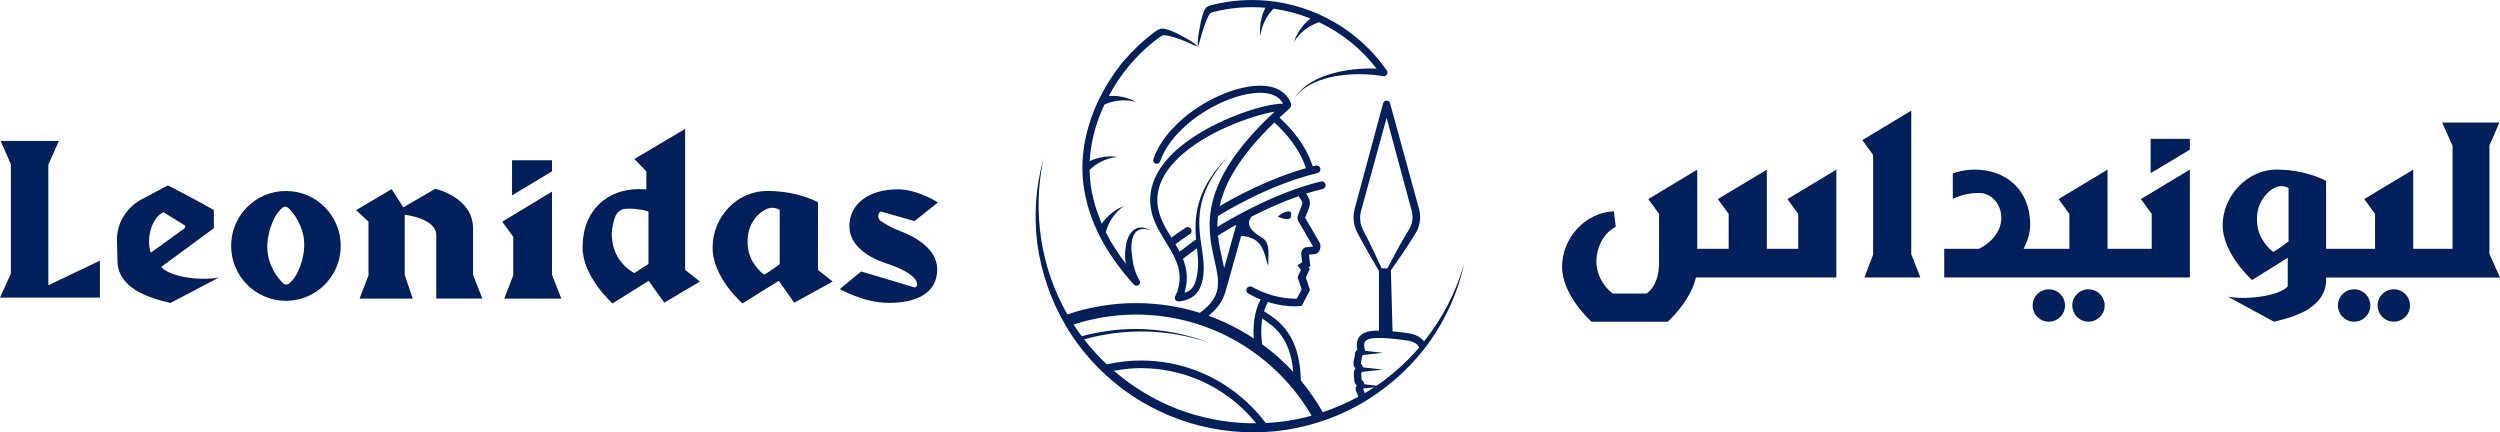
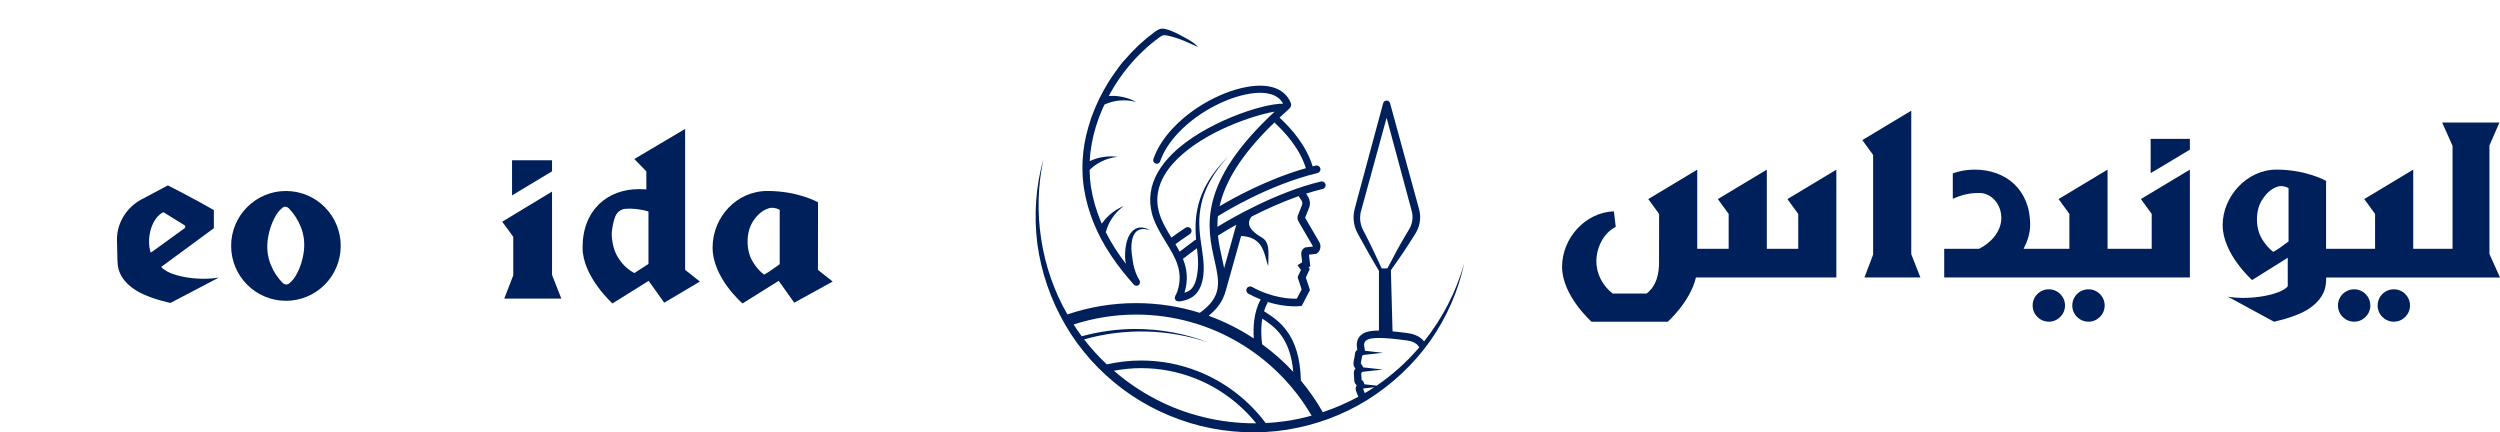
<svg xmlns="http://www.w3.org/2000/svg" id="Layer_2" data-name="Layer 2" viewBox="0 0 1025.16 177.29">
  <defs>
    <style>
      .cls-1, .cls-2 {
        fill: #00205c;
      }

      .cls-2 {
        fill-rule: evenodd;
      }
    </style>
  </defs>
  <g id="Layer_1-2" data-name="Layer 1">
    <g>
      <g>
        <path class="cls-1" d="M117.25,78.32c-12.4,0-22.47,10.07-22.47,22.5s10.07,22.53,22.47,22.53,22.47-10.07,22.47-22.53-10.06-22.5-22.47-22.5M124.45,104.06c-.47,2.85-1.33,5.5-2.59,7.96-.95,1.84-2.06,3.26-3.36,4.26-.78.6-1.84.47-2.54-.23-2.07-2.04-3.71-4.52-4.9-7.43-1.42-3.45-1.8-7.16-1.15-11.11.46-2.85,1.33-5.53,2.6-8.03.95-1.88,2.07-3.32,3.37-4.33.78-.61,1.84-.45,2.54.26,2.06,2.1,3.69,4.62,4.88,7.53,1.41,3.46,1.8,7.16,1.16,11.11" />
        <path class="cls-1" d="M335.44,82.96s-8.04-4.65-20.75-4.65-22.48,10.79-22.48,23.21,12.27,22.91,12.27,22.91l14.84-9.27,6.37,8.96,15.76-8.67-6.04-4.78.03-27.71ZM319.71,108.34c-.94.67-2,1.43-3.18,2.26-1.18.84-2.24,1.51-3.18,2.01-1.69-1.17-3.26-2.93-4.67-5.28-1.41-2.34-2.12-5.11-2.12-8.29s.75-6.05,2.27-8.36c1.51-2.3,3.49-4.29,6.23-5.21,1.53-.52,3.15-.23,4.67.55v22.32Z" />
-         <path class="cls-1" d="M369.41,94.87c-3.68-1.41-6.36-2.92-8.3-4.31-.62-.45-.99-1.17-.99-1.93,0-.77.38-1.48,1-1.92l13.9,3.96,9.59-7.66s-8.29-5.37-16.38-5.37c-12.2,0-19.92,6.1-19.92,15.14,0,7.97,7.88,12.9,15.24,15.27,13.74,4.42,13.62,9.45,11.52,9.82l-21.95-6.56-8.74,7.22s9.69,5.67,20.15,5.67,19.79-3.49,19.79-13.74c0-8.19-8.53-13.14-14.92-15.6" />
        <polygon class="cls-1" points="226.37 65.72 209.97 65.72 209.97 80.12 226.37 70.25 226.37 65.72" />
-         <path class="cls-1" d="M193.98,93.62c0-12.74-15.47-16.21-15.47-16.21l-13.11,7.6-4.8-7.45-14.58,8.63,5.09,4.68v22.04l-3.67,9.53h21.81l-3.29-9.72v-24.67s12.93,1.47,12.93,8.33v26.05h18.91l-3.81-9.72v-19.11Z" />
        <polygon class="cls-1" points="226.37 78.56 205.94 90.91 210.47 97.1 210.47 112.91 206.78 122.44 230.18 122.44 226.37 112.72 226.37 78.56" />
        <path class="cls-1" d="M280.94,52.86l-20.82,12.34,4.92,5.07v7.41c-.83-.08-1.86-.12-3.1-.12-12.66,0-23.05,8.39-23.05,23.96,0,11.94,12.26,22.91,12.26,22.91l14.84-9.27,6.38,8.96,14.63-8.67-6.06-4.79v-57.81ZM265.92,108.22l-5.79,3.75c-2.49-1.31-4.58-3.22-6.27-5.73-1.69-2.52-2.6-5.16-2.96-8.93-.21-2.19.26-4.24.65-6.1.2-.93.48-1.81.85-2.67.69-1.58,2.17-2.68,3.88-2.9,1.43-.13,2.9-.11,4.41.05,1.51.16,3.72.51,5.22,1.05v21.47Z" />
-         <polygon class="cls-1" points="40.97 106.87 19.83 116.98 19.83 67.5 24.16 57.79 .25 57.79 4.45 67.32 4.45 112.22 0 122.04 40.97 122.04 40.97 106.87" />
        <path class="cls-1" d="M66.11,109.45l21.59-15.87v-7.43c-7.81-4.53-18.85-10.13-18.85-10.13l-11.04,5.86c-5.91,3.25-9.85,9.5-9.85,16.25l.2,8.64c-.02,4.96,2.43,9.09,7.59,12.29,3.71,2.31,9.02,4.02,14.14,5.17l19.84-10.41c-9.41,1.56-20.77-.8-23.62-4.38M67.01,87.01l8.93,5.52v.87c-2.61,1.95-14.19,10.31-14.15,10.21-1.95-6.23.56-14.44,5.21-16.59" />
      </g>
      <g>
        <path class="cls-1" d="M448.59,91.71c3.81,9.33,9.72,17.58,16.34,24.99.47.53,1.26.65,1.87.27.69-.43.89-1.34.46-2.03v-.02c-1.17-1.84-1.95-4.04-2.46-6.26-.26-1.12-.35-2.27-.53-3.4-.19-1.13-.31-2.28-.33-3.42-.02-2.26.27-4.64,1.55-6.37.66-.84,1.63-1.4,2.77-1.52,1.14-.12,2.34.13,3.49.54-1.05-.6-2.2-1.1-3.5-1.21-1.29-.13-2.69.37-3.7,1.3-2,1.93-2.67,4.62-3.01,7.13-.16,1.27-.22,2.55-.19,3.83.02.9.17,1.79.36,2.67-3.14-4.08-5.95-8.4-8.26-12.97.52-1.98,1.33-3.93,2.53-5.7,1.28-1.92,2.91-3.68,4.88-5.05-2.25.86-4.34,2.23-6.18,3.91-1.07.97-2.02,2.08-2.88,3.29-.16-.37-.33-.73-.49-1.1-1.83-4.45-3.18-9.08-3.92-13.81-.36-2.35-.55-4.72-.59-7.09,1.37-1.35,2.96-2.54,4.76-3.42,2.06-1.03,4.35-1.74,6.74-1.94-2.38-.37-4.87-.24-7.31.31-1.41.31-2.79.8-4.13,1.42.06-1.2.15-2.4.29-3.6.55-4.7,1.69-9.33,3.32-13.79.04-.12.09-.24.13-.37.33-.9.69-1.8,1.07-2.69.09-.22.18-.44.27-.65.3-.71.63-1.4.96-2.09,1.85-.85,3.88-1.44,6-1.63,2.29-.22,4.69-.07,7,.59-2.09-1.2-4.47-1.96-6.94-2.32-1.4-.21-2.84-.25-4.29-.16.08-.15.15-.3.23-.44.12-.22.24-.44.37-.66.41-.74.84-1.47,1.27-2.2.18-.3.36-.6.54-.89.38-.62.78-1.22,1.18-1.82.28-.42.55-.84.83-1.25.52-.74,1.05-1.48,1.59-2.2.31-.41.63-.8.94-1.2.4-.5.8-1,1.2-1.5,3.74-4.51,8-8.54,12.68-11.93.6-.43,1.26-.88,2-.83.62.04,1.27.15,1.93.3,1.32.3,2.66.74,3.99,1.2,2.69.91,5.2,2.26,7.85,3.29-1.98-2.11-4.66-3.38-7.2-4.77-1.28-.68-2.58-1.33-3.98-1.87-.7-.27-1.43-.5-2.23-.69-.43-.06-.82-.17-1.34-.15-1.3.04-2.4.89-3.44,1.66-4.4,3.27-8.42,7.08-12.01,11.31-.05.05-.1.1-.15.15-.88.9-1.57,1.96-2.35,2.94-.09.11-.17.23-.25.35-.5.66-.98,1.33-1.46,2.02-.37.53-.74,1.08-1.1,1.62-.39.59-.78,1.19-1.16,1.79-.09.14-.19.28-.27.42-.11.19-.22.39-.33.58-.44.73-.87,1.47-1.29,2.22-.13.24-.27.48-.4.72-.51.94-1,1.88-1.47,2.83-.05.1-.1.19-.14.29-.51,1.04-.98,2.09-1.44,3.15-.11.26-.22.52-.33.79-.36.88-.72,1.76-1.05,2.66-.06.17-.12.33-.19.5-.15.42-.32.84-.46,1.26-.02.07-.02.14-.03.21-1.41,4.19-2.45,8.52-2.96,12.94-.57,5.01-.51,10.1.26,15.09.77,4.99,2.19,9.85,4.1,14.5" />
-         <path class="cls-1" d="M495.05,7.61c.27-.6.55-1.19.87-1.7.31-.49.83-.8,1.4-.94,7.07-1.82,14.32-2.41,21.57-1.79-.69,1.39-1.25,2.83-1.6,4.31-.59,2.43-.77,4.92-.45,7.31.25-2.39,1.01-4.66,2.07-6.71.88-1.71,2.03-3.22,3.33-4.53,5.24.73,10.31,2.1,15.13,4.03-1.21.96-2.32,2.02-3.25,3.19-1.57,1.94-2.8,4.12-3.52,6.42,1.25-2.05,2.9-3.79,4.73-5.18,1.71-1.31,3.62-2.26,5.57-2.89,9.17,4.33,17.28,10.79,23.59,19.01-2.23-.1-4.45-.08-6.67.07-3.38.23-6.74.71-10.02,1.52-3.27.81-6.5,1.94-9.44,3.6-2.93,1.65-5.6,3.88-7.38,6.72,1.98-2.7,4.75-4.66,7.71-6.06,2.98-1.41,6.18-2.27,9.41-2.82,3.23-.55,6.52-.78,9.79-.75,3.27.03,6.54.3,9.69.9.55-.19,1.07-.52,1.28-1.06.17-.44.13-.95-.17-1.37-11.44-16.39-29.41-26.82-49.31-28.61-7.35-.66-14.71-.12-21.9,1.63-1.26.31-2.66.64-3.32,1.76-.23.39-.4.75-.54,1.11-.29.71-.5,1.4-.69,2.08-.37,1.37-.65,2.73-.9,4.1-.44,2.73-1.14,5.49-.77,8.24.89-2.58,1.42-5.27,2.34-7.84.44-1.28.91-2.54,1.45-3.75" />
        <path class="cls-1" d="M583.98,140.02c-1.31-1.72-3.54-2.95-6.43-3.37-2.41-.34-4.57-.61-6.52-.78l-.68-25.04c2.81-3.98,5.75-8.16,8.44-12.48l1.35-2.14c.44-.68.93-1.52,1.26-2.35.69-1.67,1.01-3.49.94-5.3-.03-.9-.17-1.8-.4-2.68l-.63-2.31-1.26-4.59-10.04-36.66c-.13-.49-.51-.89-1.03-1.04-.78-.21-1.58.25-1.8,1.04l-9.78,36.26-1.22,4.53-.6,2.27c-.21.77-.4,1.68-.47,2.53-.16,1.73.01,3.49.51,5.15.25.83.58,1.64.99,2.4l1.17,2.18c2.46,4.58,5.1,9.09,7.68,13.46v24.45c-2.86.01-4.88.35-6.13,1.02-3.63,1.94-3.04,5.39-2.72,6.87-.82.5-1.01,1.29-1.01,1.93,0,.28-.14.92-.25,1.43-.31,1.48-.58,2.76.04,3.7.12.19.27.4.42.61-.45.54-.67,1.23-.64,1.94l.17,3.03c.04.71.37,1.37.91,1.83l.09.08-.15.31c-.33.66-.36,1.43-.09,2.12l.9,2.27c-4.67,2.53-9.54,4.65-14.56,6.34-2.61-4.6-5.63-8.93-8.99-12.97-.41-18.95-9.03-24.53-14.79-28.22l-.33-.21c.39-1.27.9-2.5,1.58-3.63l-.54-.33c5.03,1.65,9.18,1.95,11.52,1.95,1.25,0,1.98-.09,2.09-.1l.82-.1,3.37-6.48-1.69-5.13,1.62-3.51-.51-.68.71-.44-.54-4.75,2.97-.33.29-.18c1.52-.91,1.8-3.24,1.04-4.54l-5.87-10.09,1.7-4.32c.49-1.44.3-3.02-.52-4.35l-.79-1.22c2.25-.72,4.53-1.37,6.81-1.91.85-.21,1.37-1.06,1.16-1.9-.2-.85-1.05-1.36-1.9-1.16-18.56,4.44-37.14,15.35-42.43,18.6-.01-1.41.04-2.87.2-4.38,2.71-1.71,20.92-12.9,40.85-17.69.84-.21,1.36-1.06,1.16-1.9-.2-.84-1.05-1.37-1.9-1.16-.41.1-.83.21-1.24.31-2.8-8.99-8.99-15.66-13.59-20,1.06-.99,2.15-1.98,3.29-3,.62-.55,1.33-1.12,1.44-1.95.05-.4-.01-.82-.17-1.2-1.32-3.12-3.89-5.3-7.43-6.3-8.1-2.28-21.58,1.73-32.78,9.75-4.59,3.29-12.79,10.22-16.09,19.69-.26.76.14,1.6.9,1.87.16.06.32.08.48.08.61,0,1.18-.38,1.39-.98,3.03-8.71,10.72-15.18,15.02-18.27,10.37-7.42,23.1-11.34,30.28-9.31,2.4.68,4.1,2.02,5.14,3.92-8.27-.14-32.39,7.75-45.37,20.51-2.37,2.33-4.51,4.94-6.14,7.86-1.42,2.55-2.43,5.34-2.82,8.24-.39,2.84-.17,5.74.55,8.52.06.22.11.45.18.67,1.25,4.02,3.4,7.53,5.48,10.93,3.99,6.5,7.45,12.18,4.7,20.4-.33.98-1.2,1.9-.94,2.91.26,1.01,1.22,1.15,2.29.99,1.49-.22,3-.7,4.32-1.43,2.12-1.18,3.47-3.27,4.23-5.52,1.54-4.57.94-9.71.21-14.59-.42-2.73-.84-5.42-.99-8.13-.36-5.4.43-10.89,2.58-15.91,2.12-5.04,5.36-9.58,9.06-13.66-3.89,3.89-7.38,8.29-9.79,13.33-2.45,5.02-3.56,10.69-3.46,16.3.01,1.44.09,2.88.21,4.3-.17.06-.34.12-.5.24l-6.25,4.73c-.54-1.05-1.12-2.06-1.72-3.08.02-.02.06-.02.08-.04,1.15-.92,3.15-2.26,4.91-3.45l.94-.64c.72-.49.91-1.46.42-2.18-.49-.72-1.46-.91-2.18-.43l-.94.63c-1.71,1.15-3.6,2.43-4.87,3.42-1.2-1.96-2.42-3.97-3.43-6.06-1.22-2.53-2.11-5.24-2.3-8.04-.44-6.3,2.32-12.41,8.22-18.22,11.41-11.22,30.81-17.78,39.83-19.33-31.71,29.46-27.66,47.55-24.66,60.89,2.01,8.91,3.34,14.94-6.02,21.61-8.27-2.59-17.07-3.99-26.18-3.99-9.83,0-19.28,1.65-28.12,4.64-10.9-18.96-14.49-42.08-9.78-63.8-3.22,11.2-4,23.13-2.55,34.79,1.57,11.66,5.49,23.03,11.44,33.25,5.92,10.25,14.04,19.22,23.53,26.35,9.51,7.11,20.48,12.25,32,15.14,11.54,2.82,23.63,3.41,35.36,1.56,11.71-1.87,23.08-6.01,33.1-12.3,10.03-6.26,18.81-14.47,25.63-24.05,6.74-9.63,11.61-20.54,14-31.95-3.28,11.74-8.97,22.68-16.49,32.1M490.84,101.79c.02.16.03.32.05.48.28,2.75.58,5.43.3,8.03-.24,2.63-.71,5.34-1.96,7.3-.63.97-1.46,1.63-2.49,2.07-.32.14-.67.25-1.03.35,1.65-5.35,1-9.83-.62-13.89l5.75-4.35ZM522.59,50.23c4.36,4.09,10.26,10.38,12.9,18.74-15.63,4.44-29.62,12.18-35.36,15.58,2.02-9.22,8-20.37,22.46-34.32M530.33,152.5c-3.87-4.17-8.15-7.97-12.76-11.33-.28-1.96-.68-6.18.04-10.51,5.07,3.26,11.49,7.86,12.71,21.83M499.45,96.62s.02-.01.03-.02c.08-.05,2.91-1.88,7.48-4.43l-4.98,17.77c-.25-1.29-.55-2.6-.85-3.95-.65-2.87-1.34-5.96-1.68-9.37M501.4,122.54c.51-1.05.9-2.15,1.22-3.27l6.32-22.51c7.76.37,9.13,5.43,10.23,9.49.27,1.01.54,1.99.88,2.85.02-.61.04-1.2.06-1.77.16-4.95.26-8.22-2.74-9.98-3.29-1.92-4.98-3.74-5.19-5.56-.12-1.01.25-2,1.08-2.99,5.5-2.81,12.2-5.89,19.27-8.37l1.22,1.87c.31.51.38,1.11.22,1.6l-1.77,4.52c-.26.78-.17,1.64.24,2.34l5.9,10.15s.01.11,0,.19l-3.14.35-.3.18c-.91.55-1.42,1.59-1.3,2.66l.37,3.27-1.92,1.19,1.42,1.93-1.37,2.94,1.66,5.05-1.97,3.78c-2.39.09-9.81-.07-18.39-4.8-.76-.42-1.72-.15-2.13.61-.42.76-.14,1.72.61,2.14,1.75.97,3.46,1.75,5.09,2.4-2.96,5.27-3.13,11.81-2.83,15.99-5.74-3.79-11.95-6.92-18.51-9.29,2.83-2.32,4.6-4.58,5.76-6.96M493.28,170.98c-13.48-3.26-26.03-9.89-36.51-18.95,3.63-.68,7.35-1.07,11.17-1.07,7.72,0,15.11,1.47,21.9,4.11,9.97,3.88,18.67,10.32,25.28,18.51-7.35.05-14.71-.81-21.85-2.6M527.19,172.68c-2.71.4-5.44.66-8.17.8-7.11-9.49-16.79-16.96-28.01-21.32-7.16-2.79-14.94-4.33-23.08-4.33-4.84,0-9.54.57-14.07,1.59-3.36-3.17-6.48-6.59-9.31-10.25,16.58-4.72,34.65-4.31,51.13,1.34-9.67-3.78-20.08-5.64-30.51-5.62-7.28.06-14.55,1.08-21.59,3-1.17-1.57-2.28-3.18-3.34-4.83,8.08-2.61,16.67-4.06,25.61-4.06,30.68,0,57.53,16.68,71.99,41.44-3.5.97-7.06,1.74-10.65,2.24M559.94,96.24l-1.01-1.96c-.32-.62-.57-1.27-.77-1.94-.39-1.34-.51-2.76-.36-4.14.07-.71.21-1.34.42-2.07l.63-2.26,1.24-4.53,8.51-31.03,8.49,31.5,1.23,4.59.61,2.27c.17.66.27,1.33.29,2.02.06,1.36-.2,2.72-.71,3.99-.48,1.22-1.39,2.46-2.11,3.75-2.62,4.31-4.94,8.84-7.47,13.61l-2.34.03c-2.21-4.75-4.32-9.33-6.64-13.82M559.66,161.22l-.69-1.73.09-.19,4.45-.49c-1.27.83-2.55,1.64-3.86,2.4M564.51,158.14l-5.06-.56c-.07-.61-.34-1.19-.85-1.61l-.26-.22-.15-2.75.17-.18c.11-.1.17-.23.25-.34l8.48-.94-8.13-.9c-.07-.28-.19-.54-.36-.79-.17-.24-.39-.53-.57-.81.01-.36.17-1.12.27-1.59.12-.55.23-1.07.28-1.55.22-.1.37-.23.52-.35l8-.88-7.37-.82c-.02-.27-.07-.54-.14-.85-.35-1.63-.47-2.86,1.17-3.73,1.33-.71,5.25-1.22,16.48.39,1.98.28,4.02,1.25,4.74,2.81-5.11,5.98-10.99,11.26-17.46,15.67" />
-         <path class="cls-1" d="M529.11,89.52c.23-.4.3-.73.26-1.14,0-.11-.05-.22-.05-.32.41-.04.12-.96-.4-1.38h-.26c-1.55,0-3.12.74-4.67,2.15,1.42.66,2.69,1.01,3.72,1.01s1.4-.32,1.4-.33" />
      </g>
      <path class="cls-2" d="M753.02,69.55v44.24h-57.58c-2.31,9.88-11.44,18.03-11.54,18.13h-31.28c-.12-.11-12.07-10.77-12.07-22.51s9.46-22.3,21.24-22.76l.77,6.39c-5.03,2.47-7.88,8.48-7.94,13.94-.09,5.22,2.58,10.24,6.69,13.39h13.9c4.11-3.15,5.19-8.17,5.1-13.39v-8.48h.02v-10.78l-4.43-6.08,20.08-12.07v32.46h12.88v-14.31l-4.43-6.08,20.08-12.07v32.46h12.88v-14.31l-4.43-6.08,20.08-12.07ZM783.74,45.38v58.85l3.75,9.56h-22.95l3.56-9.39v-40.87l-4.43-6.08,20.08-12.07ZM840.15,118.63c3.67,0,6.64,2.97,6.64,6.64s-2.97,6.64-6.64,6.64-6.64-2.97-6.64-6.64,2.97-6.64,6.64-6.64ZM856.41,118.63c3.67,0,6.64,2.97,6.64,6.64s-2.97,6.64-6.64,6.64-6.64-2.97-6.64-6.64,2.97-6.64,6.64-6.64ZM981.62,118.63c3.67,0,6.64,2.97,6.64,6.64s-2.97,6.64-6.64,6.64-6.64-2.97-6.64-6.64,2.97-6.64,6.64-6.64ZM965.35,118.63c3.67,0,6.64,2.97,6.64,6.64s-2.97,6.64-6.64,6.64-6.64-2.97-6.64-6.64,2.97-6.64,6.64-6.64ZM938.1,105.72l-14.6,9.12c-.12-.11-12.07-10.77-12.07-22.51s9.91-22.78,22.07-22.78,20.26,4.56,20.34,4.61v27.86h20.09v-14.31l-4.43-6.08,20.08-12.07v32.46h16.12v-42.21l-4.26-9.56h23.48l-4.09,9.39v44.51l4.34,9.65h-71.31v.99c0,4.87-2.43,8.86-7.47,12.08-3.65,2.26-8.86,3.92-13.9,5.06l-18.91-10.27c9.21,1.56,21.76-.78,24.54-4.26v-11.67ZM938.45,99.02v-21.9c-1.47-.8-3.13-1.05-4.61-.53-2.69.88-4.6,2.87-6.08,5.13-1.49,2.26-2.26,4.96-2.26,8.18s.71,5.82,2.09,8.16c1.39,2.26,2.95,4.01,4.6,5.23.97-.53,2-1.21,3.13-1.99,1.12-.88,2.17-1.58,3.13-2.27ZM897.99,69.55v44.24h-100.74v-11.77h9.11s5.19,0,5.19,0c5.15-2.53,9.01-7.31,9.12-12.37.13-5.8-3.97-10.49-9.01-10.52-4.78-.03-7.93,1.12-10.89,2.39v-10.4c1.35-.53,4.61-1.56,9.04-1.56,12.43,0,22.69,7.92,22.69,22.62,0,3.47-1.13,6.84-2.7,9.84h18.78v-14.31l-4.43-6.08,20.08-12.07v32.46h18.11v-14.31l-4.43-6.08,20.08-12.07ZM897.99,56.94v4.43l-16.09,9.64v-14.07h16.09Z" />
    </g>
  </g>
</svg>